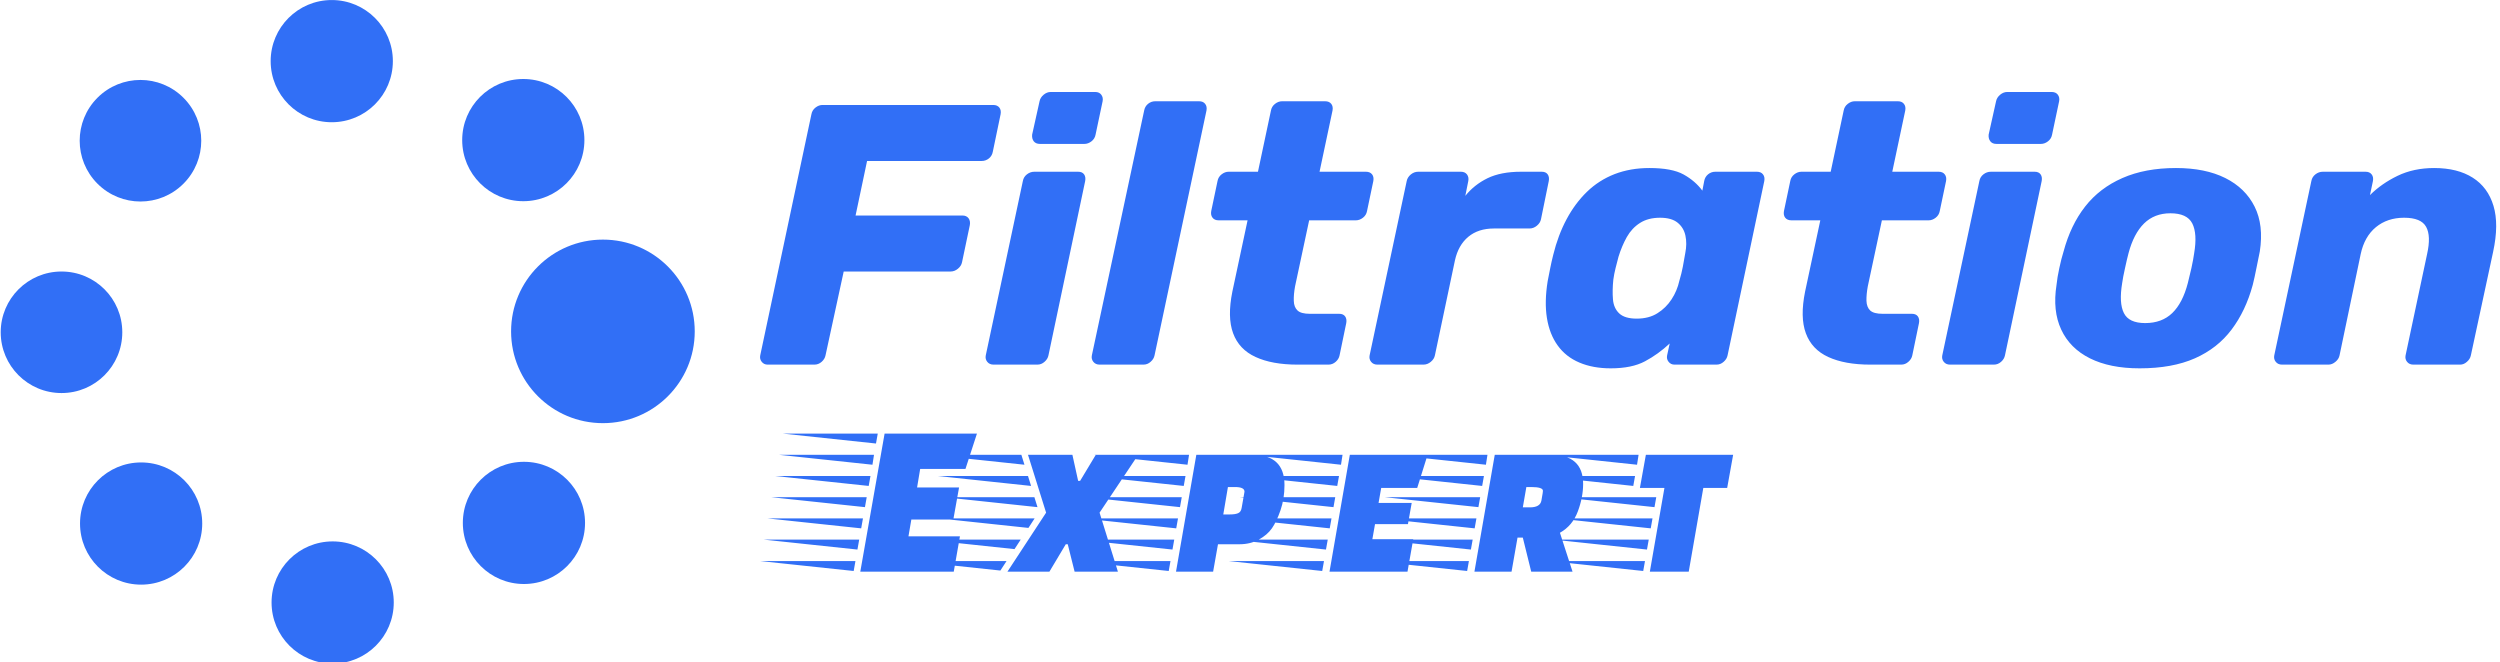
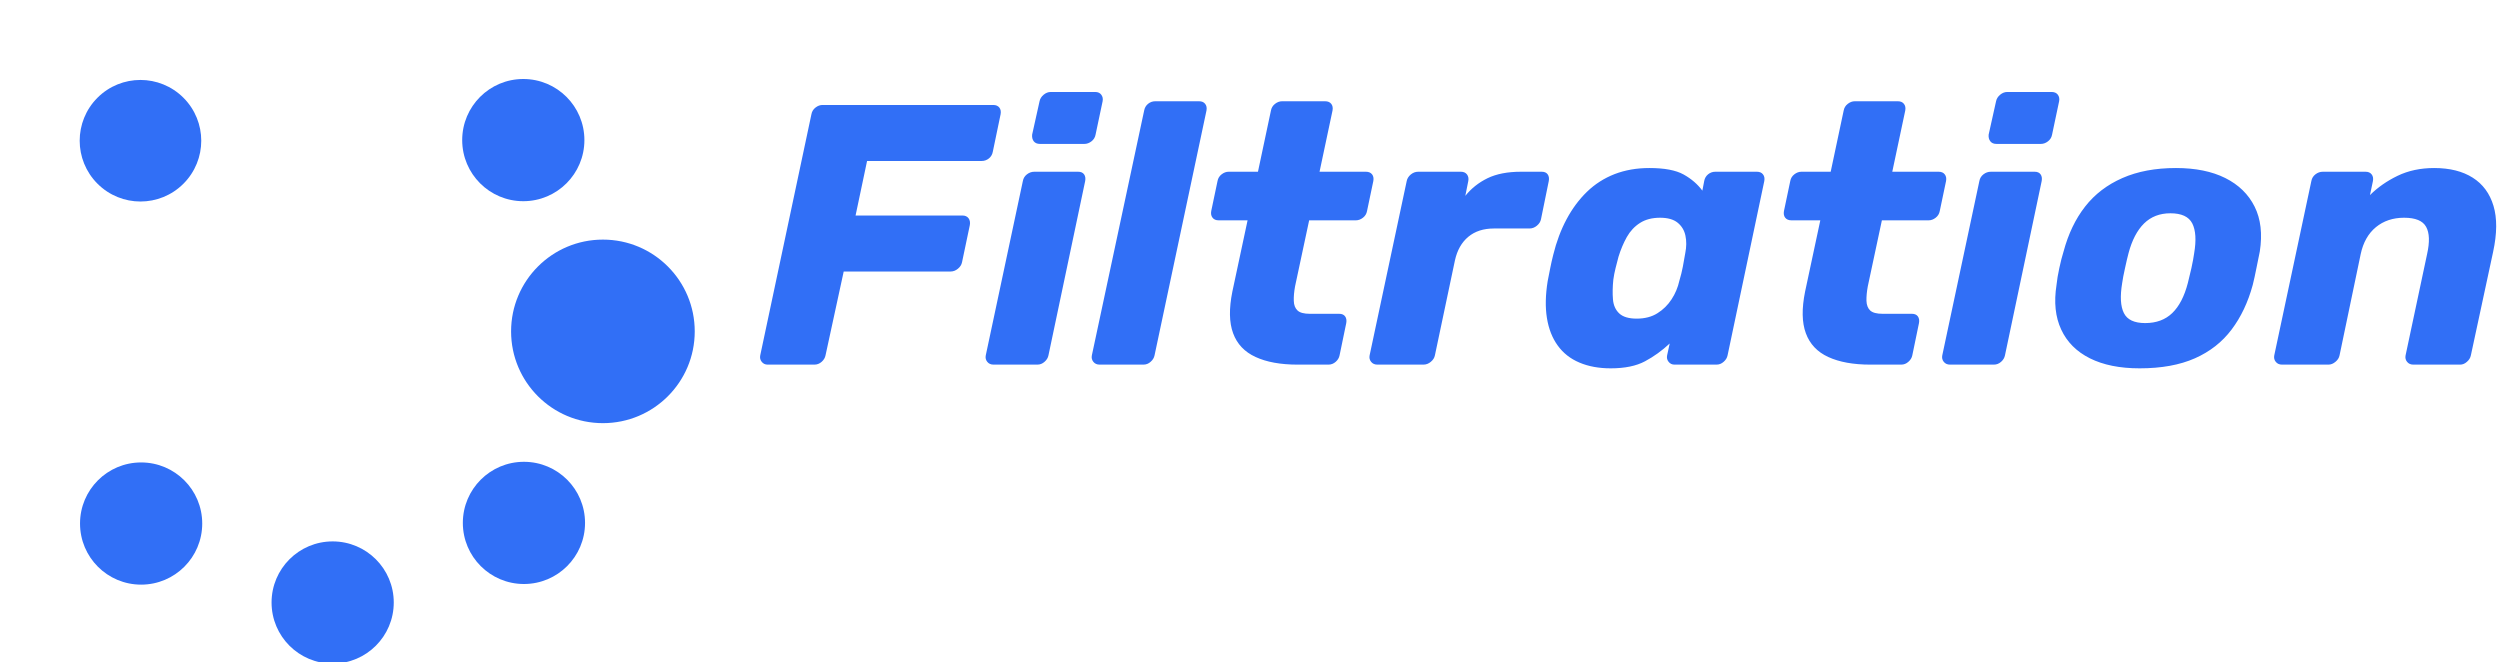
<svg xmlns="http://www.w3.org/2000/svg" version="1.1" width="1000" height="265" viewBox="0 0 1000 265">
  <g transform="matrix(1,0,0,1,-0.606,0.228)">
    <svg viewBox="0 0 396 105" data-background-color="#ffffff" preserveAspectRatio="xMidYMid meet" height="265" width="1000">
      <g id="tight-bounds" transform="matrix(1,0,0,1,0.24,-0.032)">
        <svg viewBox="0 0 395.52 105.064" height="105.064" width="395.52">
          <g>
            <svg viewBox="0 0 568.479 151.008" height="105.064" width="395.52">
              <g transform="matrix(1,0,0,1,172.959,20.87)">
                <svg viewBox="0 0 395.52 109.267" height="109.267" width="395.52">
                  <g id="textblocktransform">
                    <svg viewBox="0 0 395.52 109.267" height="109.267" width="395.52" id="textblock">
                      <g>
                        <svg viewBox="0 0 395.52 62.952" height="62.952" width="395.52">
                          <g transform="matrix(1,0,0,1,0,0)">
                            <svg width="395.52" viewBox="0.575 -36.75 234.018 37.25" height="62.952" data-palette-color="#316ff6">
                              <path d="M7.9 0L1.6 0Q1.1 0 0.8-0.38 0.5-0.75 0.6-1.25L0.6-1.25 7.5-33.75Q7.6-34.3 8.05-34.65 8.5-35 9-35L9-35 32-35Q32.55-35 32.83-34.65 33.1-34.3 33-33.75L33-33.75 31.95-28.7Q31.85-28.15 31.43-27.8 31-27.45 30.45-27.45L30.45-27.45 15-27.45 13.45-20.1 27.85-20.1Q28.4-20.1 28.68-19.73 28.95-19.35 28.85-18.8L28.85-18.8 27.8-13.8Q27.7-13.3 27.25-12.93 26.8-12.55 26.25-12.55L26.25-12.55 11.85-12.55 9.4-1.25Q9.3-0.75 8.88-0.38 8.45 0 7.9 0L7.9 0ZM37.95 0L32.05 0Q31.5 0 31.2-0.38 30.9-0.75 31-1.25L31-1.25 36-24.75Q36.1-25.3 36.55-25.65 37-26 37.55-26L37.55-26 43.45-26Q44-26 44.25-25.65 44.5-25.3 44.4-24.75L44.4-24.75 39.45-1.25Q39.35-0.75 38.92-0.38 38.5 0 37.95 0L37.95 0ZM44.3-29.75L38.3-29.75Q37.75-29.75 37.47-30.1 37.2-30.45 37.25-31L37.25-31 38.25-35.5Q38.35-36 38.8-36.38 39.25-36.75 39.75-36.75L39.75-36.75 45.75-36.75Q46.3-36.75 46.57-36.38 46.85-36 46.75-35.5L46.75-35.5 45.8-31Q45.7-30.45 45.25-30.1 44.8-29.75 44.3-29.75L44.3-29.75ZM52.25 0L46.35 0Q45.8 0 45.5-0.38 45.2-0.75 45.3-1.25L45.3-1.25 52.35-34.25Q52.45-34.8 52.87-35.15 53.3-35.5 53.85-35.5L53.85-35.5 59.75-35.5Q60.3-35.5 60.57-35.15 60.85-34.8 60.75-34.25L60.75-34.25 53.75-1.25Q53.65-0.75 53.22-0.38 52.8 0 52.25 0L52.25 0ZM77.19 0L73.04 0Q69.59 0 67.37-1.03 65.14-2.05 64.34-4.23 63.54-6.4 64.24-9.85L64.24-9.85 66.29-19.45 62.39-19.45Q61.84-19.45 61.57-19.8 61.29-20.15 61.39-20.7L61.39-20.7 62.24-24.75Q62.34-25.3 62.79-25.65 63.24-26 63.74-26L63.74-26 67.69-26 69.44-34.25Q69.54-34.8 69.99-35.15 70.44-35.5 70.94-35.5L70.94-35.5 76.74-35.5Q77.29-35.5 77.57-35.15 77.84-34.8 77.74-34.25L77.74-34.25 75.99-26 82.24-26Q82.79-26 83.07-25.65 83.34-25.3 83.24-24.75L83.24-24.75 82.39-20.7Q82.29-20.15 81.84-19.8 81.39-19.45 80.89-19.45L80.89-19.45 74.59-19.45 72.69-10.55Q72.49-9.45 72.52-8.6 72.54-7.75 73.02-7.3 73.49-6.85 74.69-6.85L74.69-6.85 78.64-6.85Q79.19-6.85 79.44-6.5 79.69-6.15 79.59-5.6L79.59-5.6 78.69-1.25Q78.59-0.75 78.17-0.38 77.74 0 77.19 0L77.19 0ZM89.99 0L83.79 0Q83.24 0 82.94-0.38 82.64-0.75 82.74-1.25L82.74-1.25 87.74-24.75Q87.84-25.25 88.29-25.63 88.74-26 89.29-26L89.29-26 95.04-26Q95.59-26 95.87-25.63 96.14-25.25 96.04-24.75L96.04-24.75 95.64-22.75Q96.84-24.25 98.64-25.13 100.44-26 103.14-26L103.14-26 105.94-26Q106.49-26 106.74-25.65 106.99-25.3 106.89-24.75L106.89-24.75 105.84-19.6Q105.74-19.1 105.29-18.73 104.84-18.35 104.29-18.35L104.29-18.35 99.49-18.35Q97.39-18.35 96.04-17.23 94.69-16.1 94.24-14.05L94.24-14.05 91.54-1.25Q91.44-0.75 90.99-0.38 90.54 0 89.99 0L89.99 0ZM115.24 0.5L115.24 0.5Q112.84 0.5 111.01-0.28 109.19-1.05 108.09-2.58 106.99-4.1 106.64-6.28 106.29-8.45 106.74-11.25L106.74-11.25Q106.94-12.25 107.09-13.03 107.24-13.8 107.49-14.8L107.49-14.8Q108.14-17.45 109.29-19.6 110.44-21.75 112.04-23.3 113.64-24.85 115.76-25.68 117.89-26.5 120.44-26.5L120.44-26.5Q123.49-26.5 125.06-25.63 126.64-24.75 127.59-23.45L127.59-23.45 127.84-24.75Q127.94-25.3 128.36-25.65 128.79-26 129.34-26L129.34-26 134.94-26Q135.49-26 135.76-25.65 136.04-25.3 135.94-24.75L135.94-24.75 130.99-1.25Q130.89-0.75 130.46-0.38 130.04 0 129.49 0L129.49 0 123.84 0Q123.34 0 123.04-0.38 122.74-0.75 122.84-1.25L122.84-1.25 123.19-2.85Q121.64-1.4 119.86-0.45 118.09 0.5 115.24 0.5ZM118.74-6.2L118.74-6.2Q120.39-6.2 121.54-6.93 122.69-7.65 123.44-8.8 124.19-9.95 124.49-11.3L124.49-11.3Q124.79-12.3 124.96-13.2 125.14-14.1 125.29-15.05L125.29-15.05Q125.54-16.3 125.31-17.38 125.09-18.45 124.26-19.13 123.44-19.8 121.89-19.8L121.89-19.8Q120.29-19.8 119.19-19.1 118.09-18.4 117.41-17.2 116.74-16 116.29-14.55L116.29-14.55Q116.09-13.8 115.89-13 115.69-12.2 115.59-11.45L115.59-11.45Q115.44-10 115.54-8.8 115.64-7.6 116.39-6.9 117.14-6.2 118.74-6.2ZM154.39 0L150.24 0Q146.79 0 144.56-1.03 142.34-2.05 141.54-4.23 140.74-6.4 141.44-9.85L141.44-9.85 143.49-19.45 139.59-19.45Q139.04-19.45 138.76-19.8 138.49-20.15 138.59-20.7L138.59-20.7 139.44-24.75Q139.54-25.3 139.99-25.65 140.44-26 140.94-26L140.94-26 144.89-26 146.64-34.25Q146.74-34.8 147.19-35.15 147.64-35.5 148.14-35.5L148.14-35.5 153.94-35.5Q154.49-35.5 154.76-35.15 155.04-34.8 154.94-34.25L154.94-34.25 153.19-26 159.44-26Q159.99-26 160.26-25.65 160.54-25.3 160.44-24.75L160.44-24.75 159.59-20.7Q159.49-20.15 159.04-19.8 158.59-19.45 158.09-19.45L158.09-19.45 151.79-19.45 149.89-10.55Q149.69-9.45 149.71-8.6 149.74-7.75 150.21-7.3 150.69-6.85 151.89-6.85L151.89-6.85 155.84-6.85Q156.39-6.85 156.64-6.5 156.89-6.15 156.79-5.6L156.79-5.6 155.89-1.25Q155.79-0.75 155.36-0.38 154.94 0 154.39 0L154.39 0ZM166.88 0L160.98 0Q160.43 0 160.13-0.38 159.83-0.75 159.93-1.25L159.93-1.25 164.93-24.75Q165.03-25.3 165.48-25.65 165.93-26 166.48-26L166.48-26 172.38-26Q172.93-26 173.18-25.65 173.43-25.3 173.33-24.75L173.33-24.75 168.38-1.25Q168.28-0.75 167.86-0.38 167.43 0 166.88 0L166.88 0ZM173.23-29.75L167.23-29.75Q166.68-29.75 166.41-30.1 166.13-30.45 166.18-31L166.18-31 167.18-35.5Q167.28-36 167.73-36.38 168.18-36.75 168.68-36.75L168.68-36.75 174.68-36.75Q175.23-36.75 175.51-36.38 175.78-36 175.68-35.5L175.68-35.5 174.73-31Q174.63-30.45 174.18-30.1 173.73-29.75 173.23-29.75L173.23-29.75ZM186.53 0.5L186.53 0.5Q182.53 0.5 179.83-0.85 177.13-2.2 175.96-4.73 174.78-7.25 175.33-10.75L175.33-10.75Q175.43-11.75 175.71-13.03 175.98-14.3 176.28-15.25L176.28-15.25Q177.23-18.8 179.18-21.3 181.13-23.8 184.21-25.15 187.28-26.5 191.43-26.5L191.43-26.5Q195.38-26.5 198.08-25.15 200.78-23.8 202.03-21.3 203.28-18.8 202.73-15.25L202.73-15.25Q202.53-14.3 202.28-13.03 202.03-11.75 201.78-10.75L201.78-10.75Q200.83-7.25 198.93-4.73 197.03-2.2 193.98-0.85 190.93 0.5 186.53 0.5ZM187.28-5.6L187.28-5.6Q189.53-5.6 190.93-6.95 192.33-8.3 193.03-11L193.03-11Q193.23-11.75 193.51-13 193.78-14.25 193.88-15L193.88-15Q194.33-17.65 193.63-19.03 192.93-20.4 190.68-20.4L190.68-20.4Q188.53-20.4 187.13-19.03 185.73-17.65 185.03-15L185.03-15Q184.83-14.25 184.56-13 184.28-11.75 184.18-11L184.18-11Q183.73-8.3 184.41-6.95 185.08-5.6 187.28-5.6ZM211.98 0L205.73 0Q205.18 0 204.88-0.38 204.58-0.75 204.68-1.25L204.68-1.25 209.68-24.75Q209.78-25.3 210.23-25.65 210.68-26 211.23-26L211.23-26 216.98-26Q217.53-26 217.8-25.65 218.08-25.3 217.98-24.75L217.98-24.75 217.58-22.85Q219.13-24.4 221.3-25.45 223.48-26.5 226.23-26.5L226.23-26.5Q229.38-26.5 231.43-25.2 233.48-23.9 234.23-21.4 234.98-18.9 234.18-15.2L234.18-15.2 231.18-1.25Q231.08-0.75 230.65-0.38 230.23 0 229.73 0L229.73 0 223.43 0Q222.88 0 222.58-0.38 222.28-0.75 222.38-1.25L222.38-1.25 225.28-14.9Q225.83-17.35 225.15-18.57 224.48-19.8 222.18-19.8L222.18-19.8Q219.93-19.8 218.38-18.53 216.83-17.25 216.33-14.9L216.33-14.9 213.48-1.25Q213.38-0.75 212.93-0.38 212.48 0 211.98 0L211.98 0Z" opacity="1" transform="matrix(1,0,0,1,0,0)" fill="#316ff6" class="wordmark-text-0" data-fill-palette-color="primary" id="text-0" />
                            </svg>
                          </g>
                        </svg>
                      </g>
                      <g transform="matrix(1,0,0,1,0,77.813)">
                        <svg viewBox="0 0 221.689 31.454" height="31.454" width="221.689">
                          <g transform="matrix(1,0,0,1,0,0)">
                            <svg width="221.689" viewBox="-12.5 -31.25 220.24 31.25" height="31.454" data-palette-color="#316ff6">
-                               <path d="M32.55-19.05L31.25-11.8 21.75-11.8 21.1-8 32.75-8 31.35 0 10.2 0 15.7-31.25 36.6-31.25 34-23.25 23.75-23.25 23.05-19.05 32.55-19.05ZM9.1-2.4L8.7-0.15-12.5-2.4 9.1-2.4ZM10.8-12.05L10.4-9.8-10.8-12.05 10.8-12.05ZM11.65-16.85L11.25-14.6-9.95-16.85 11.65-16.85ZM12.5-21.65L12.1-19.4-9.1-21.65 12.5-21.65ZM13.3-26.45L12.95-24.2-8.25-26.45 13.3-26.45ZM9.95-7.25L9.55-5-11.65-7.25 9.95-7.25ZM14.15-31.25L13.75-29-7.4-31.25 14.15-31.25ZM21.7-2.4L43.3-2.4 41.9-0.25 21.7-2.4ZM28.05-12.05L49.65-12.05 48.25-9.9 28.05-12.05ZM45.1-5.1L24.9-7.25 46.5-7.25 45.1-5.1ZM46.65-26.45L47.35-24.2 26.15-26.45 46.65-26.45ZM50.3-14.6L29.15-16.85 49.6-16.85 50.3-14.6ZM48.85-19.4L27.7-21.65 48.15-21.65 48.85-19.4ZM48.15-26.45L58.2-26.45 59.5-20.55 59.95-20.55 63.5-26.45 73.1-26.45 64.35-13.35 68.5 0 58.7 0 57.15-6.2 56.7-6.2 53 0 43.5 0 52.25-13.35 48.15-26.45ZM96-6.2L96-6.2 91.15-6.2 90.05 0 81.65 0 86.25-26.45 98.95-26.45Q106.2-26.45 106.2-19.6L106.2-19.6Q106.2-16.5 105.3-13.9 104.4-11.3 103.35-9.8 102.3-8.3 100.37-7.25 98.45-6.2 96-6.2ZM96.5-14.4L97.1-17.8Q97.1-17.85 97.15-18.1L97.15-18.1Q97.15-19.15 95-19.15L95-19.15 93.4-19.15 92.35-12.95 93.9-12.95Q95.05-12.95 95.7-13.23 96.35-13.5 96.5-14.4L96.5-14.4ZM80.4-2.4L80-0.15 58.8-2.4 80.4-2.4ZM82.1-12.05L81.7-9.8 60.5-12.05 82.1-12.05ZM82.95-16.85L82.55-14.6 61.35-16.85 82.95-16.85ZM83.8-21.65L83.4-19.4 62.2-21.65 83.8-21.65ZM84.6-26.45L84.25-24.2 63.05-26.45 84.6-26.45ZM81.25-7.25L80.85-5 59.65-7.25 81.25-7.25ZM134.99-15.55L134.14-10.75 126.69-10.75 126.09-7.35 135.34-7.35 134.04 0 116.39 0 120.99-26.45 138.59-26.45 136.24-18.95 128.09-18.95 127.49-15.55 134.99-15.55ZM115.14-2.4L114.74-0.15 93.54-2.4 115.14-2.4ZM116.84-12.05L116.44-9.8 95.24-12.05 116.84-12.05ZM117.69-16.85L117.29-14.6 96.09-16.85 117.69-16.85ZM118.54-21.65L118.14-19.4 96.94-21.65 118.54-21.65ZM119.34-26.45L118.99-24.2 97.79-26.45 119.34-26.45ZM115.99-7.25L115.59-5 94.39-7.25 115.99-7.25ZM153.79-26.45L166.49-26.45Q173.79-26.45 173.79-19.85L173.79-19.85Q173.79-16.85 172.59-13.63 171.39-10.4 168.54-8.8L168.54-8.8 171.39 0 162.04 0 160.14-7.7 158.94-7.7 157.59 0 149.19 0 153.79-26.45ZM164.34-16.05L164.64-17.8Q164.64-17.85 164.69-18.3L164.69-18.3Q164.69-19.15 162.04-19.15L162.04-19.15 160.94-19.15 160.14-14.55 161.74-14.55Q164.04-14.55 164.34-16.05L164.34-16.05ZM147.94-2.4L147.54-0.15 126.34-2.4 147.94-2.4ZM149.64-12.05L149.24-9.8 128.04-12.05 149.64-12.05ZM150.49-16.85L150.09-14.6 128.89-16.85 150.49-16.85ZM151.34-21.65L150.94-19.4 129.74-21.65 151.34-21.65ZM152.14-26.45L151.79-24.2 130.59-26.45 152.14-26.45ZM148.79-7.25L148.39-5 127.19-7.25 148.79-7.25ZM207.74-26.45L206.39-18.95 200.99-18.95 197.69 0 188.89 0 192.19-18.95 186.64-18.95 187.99-26.45 207.74-26.45ZM187.79-2.4L187.39-0.15 166.19-2.4 187.79-2.4ZM189.49-12.05L189.09-9.8 167.89-12.05 189.49-12.05ZM190.34-16.85L189.94-14.6 168.74-16.85 190.34-16.85ZM185.54-21.65L185.14-19.4 163.94-21.65 185.54-21.65ZM186.34-26.45L185.99-24.2 164.79-26.45 186.34-26.45ZM188.64-7.25L188.24-5 167.04-7.25 188.64-7.25Z" opacity="1" transform="matrix(1,0,0,1,0,0)" fill="#316ff6" class="slogan-text-1" data-fill-palette-color="secondary" id="text-1" />
-                             </svg>
+                               </svg>
                          </g>
                        </svg>
                      </g>
                    </svg>
                  </g>
                </svg>
              </g>
              <g>
                <svg viewBox="0 0 158.097 151.008" height="151.008" width="158.097">
                  <g>
                    <svg version="1.1" x="0" y="0" viewBox="5.5 7.776 89.736 85.712" enable-background="new 0 0 100 100" xml:space="preserve" height="151.008" width="158.097" class="icon-icon-0" data-fill-palette-color="accent" id="icon-0">
                      <g fill="#316ff6" data-fill-palette-color="accent">
-                         <circle cx="48.304" cy="15.633" r="7.9" fill="#316ff6" data-fill-palette-color="accent" />
                        <circle cx="73.069" cy="25.843" r="7.9" fill="#316ff6" data-fill-palette-color="accent" />
                        <path d="M83.365 62.441c-6.565 0-11.874-5.307-11.874-11.862 0-6.559 5.314-11.874 11.874-11.87 6.555-0.002 11.871 5.312 11.871 11.87C95.236 57.133 89.92 62.441 83.365 62.441z" fill="#316ff6" data-fill-palette-color="accent" />
                        <circle cx="73.152" cy="75.339" r="7.9" fill="#316ff6" data-fill-palette-color="accent" />
                        <circle cx="48.42" cy="85.631" r="7.9" fill="#316ff6" data-fill-palette-color="accent" />
                        <circle cx="23.655" cy="75.421" r="7.9" fill="#316ff6" data-fill-palette-color="accent" />
-                         <path d="M13.363 42.835c4.345 0 7.855 3.515 7.857 7.855 0 4.345-3.519 7.863-7.857 7.859-4.345 0-7.863-3.519-7.863-7.859S9.022 42.835 13.363 42.835z" fill="#316ff6" data-fill-palette-color="accent" />
+                         <path d="M13.363 42.835S9.022 42.835 13.363 42.835z" fill="#316ff6" data-fill-palette-color="accent" />
                        <path d="M29.127 20.369c3.072 3.074 3.068 8.04 0 11.111-3.068 3.072-8.045 3.072-11.113 0.002-3.07-3.07-3.07-8.047-0.002-11.117C21.082 17.296 26.059 17.302 29.127 20.369z" fill="#316ff6" data-fill-palette-color="accent" />
                      </g>
                    </svg>
                  </g>
                </svg>
              </g>
            </svg>
          </g>
          <defs />
        </svg>
-         <rect width="395.52" height="105.064" fill="none" stroke="none" visibility="hidden" />
      </g>
    </svg>
  </g>
</svg>